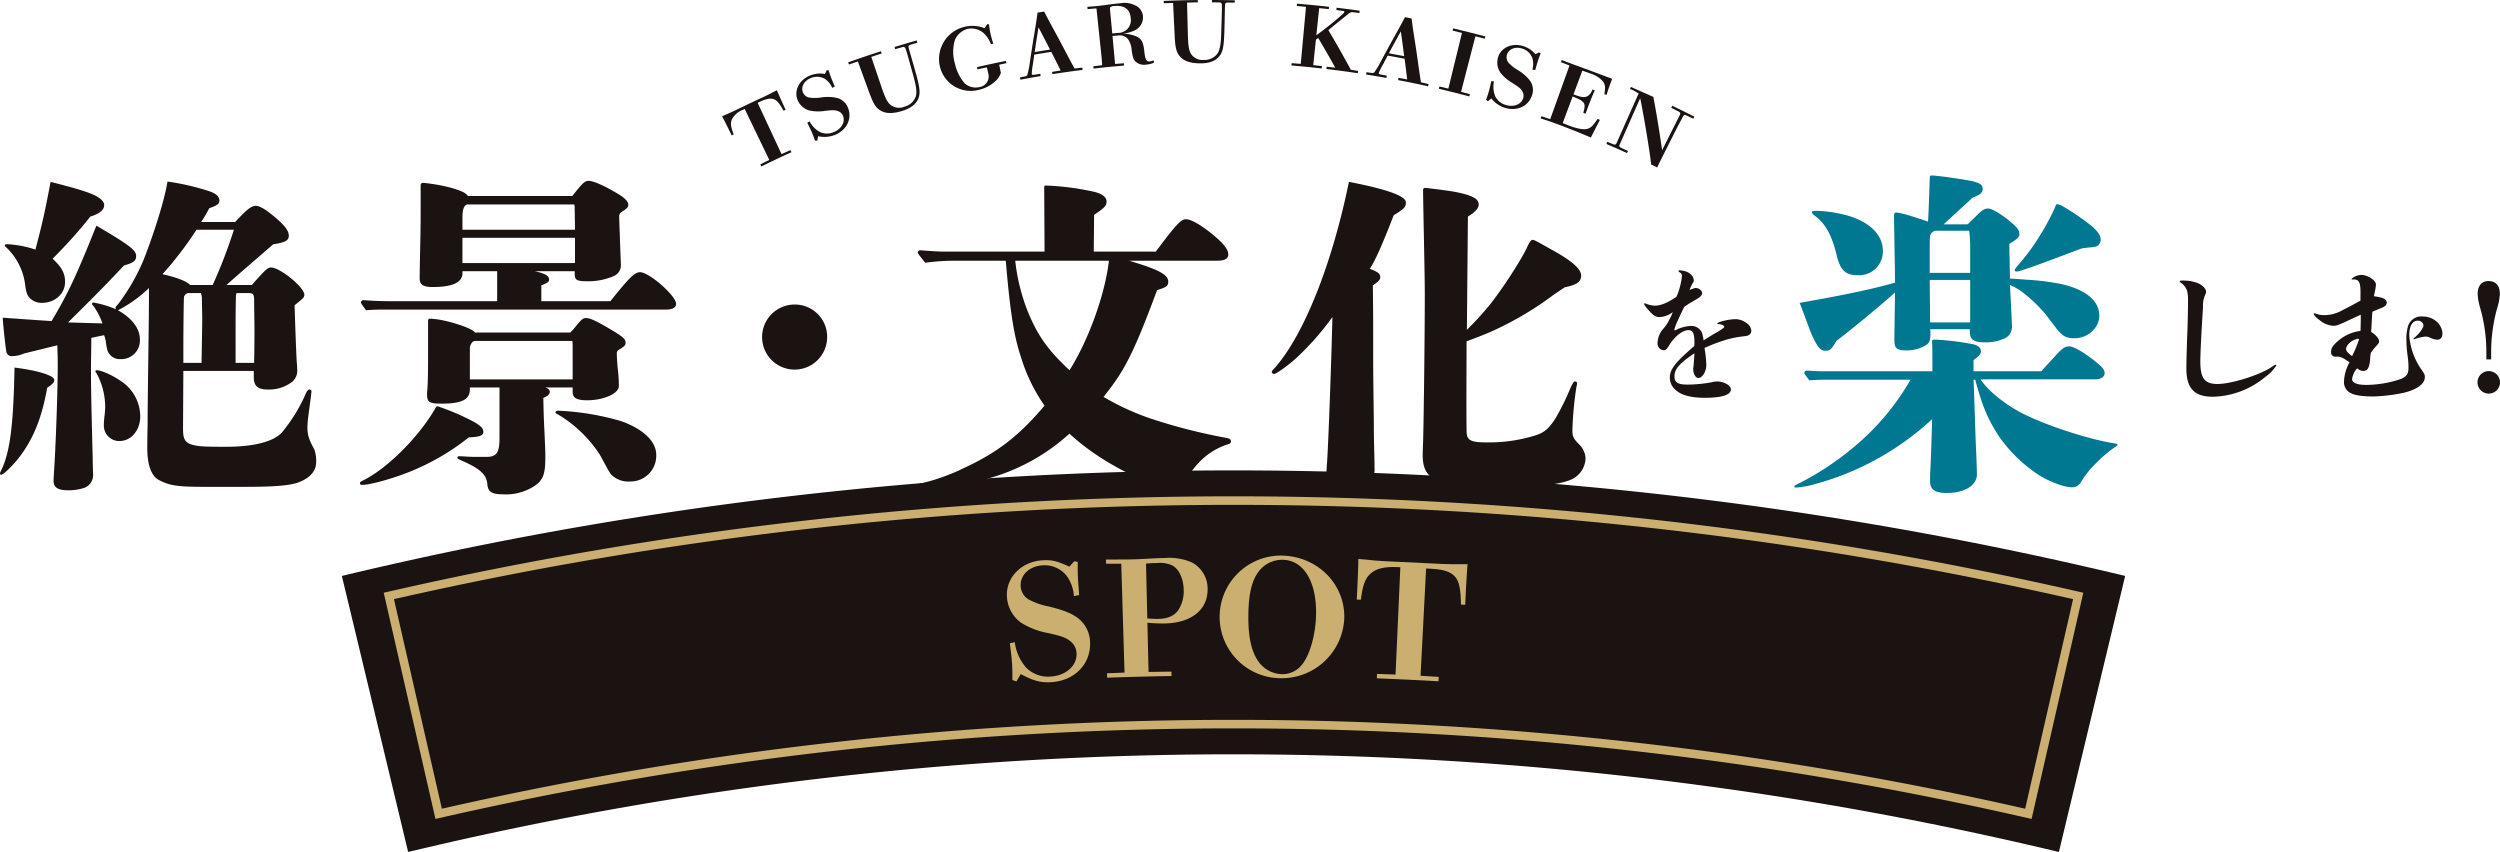
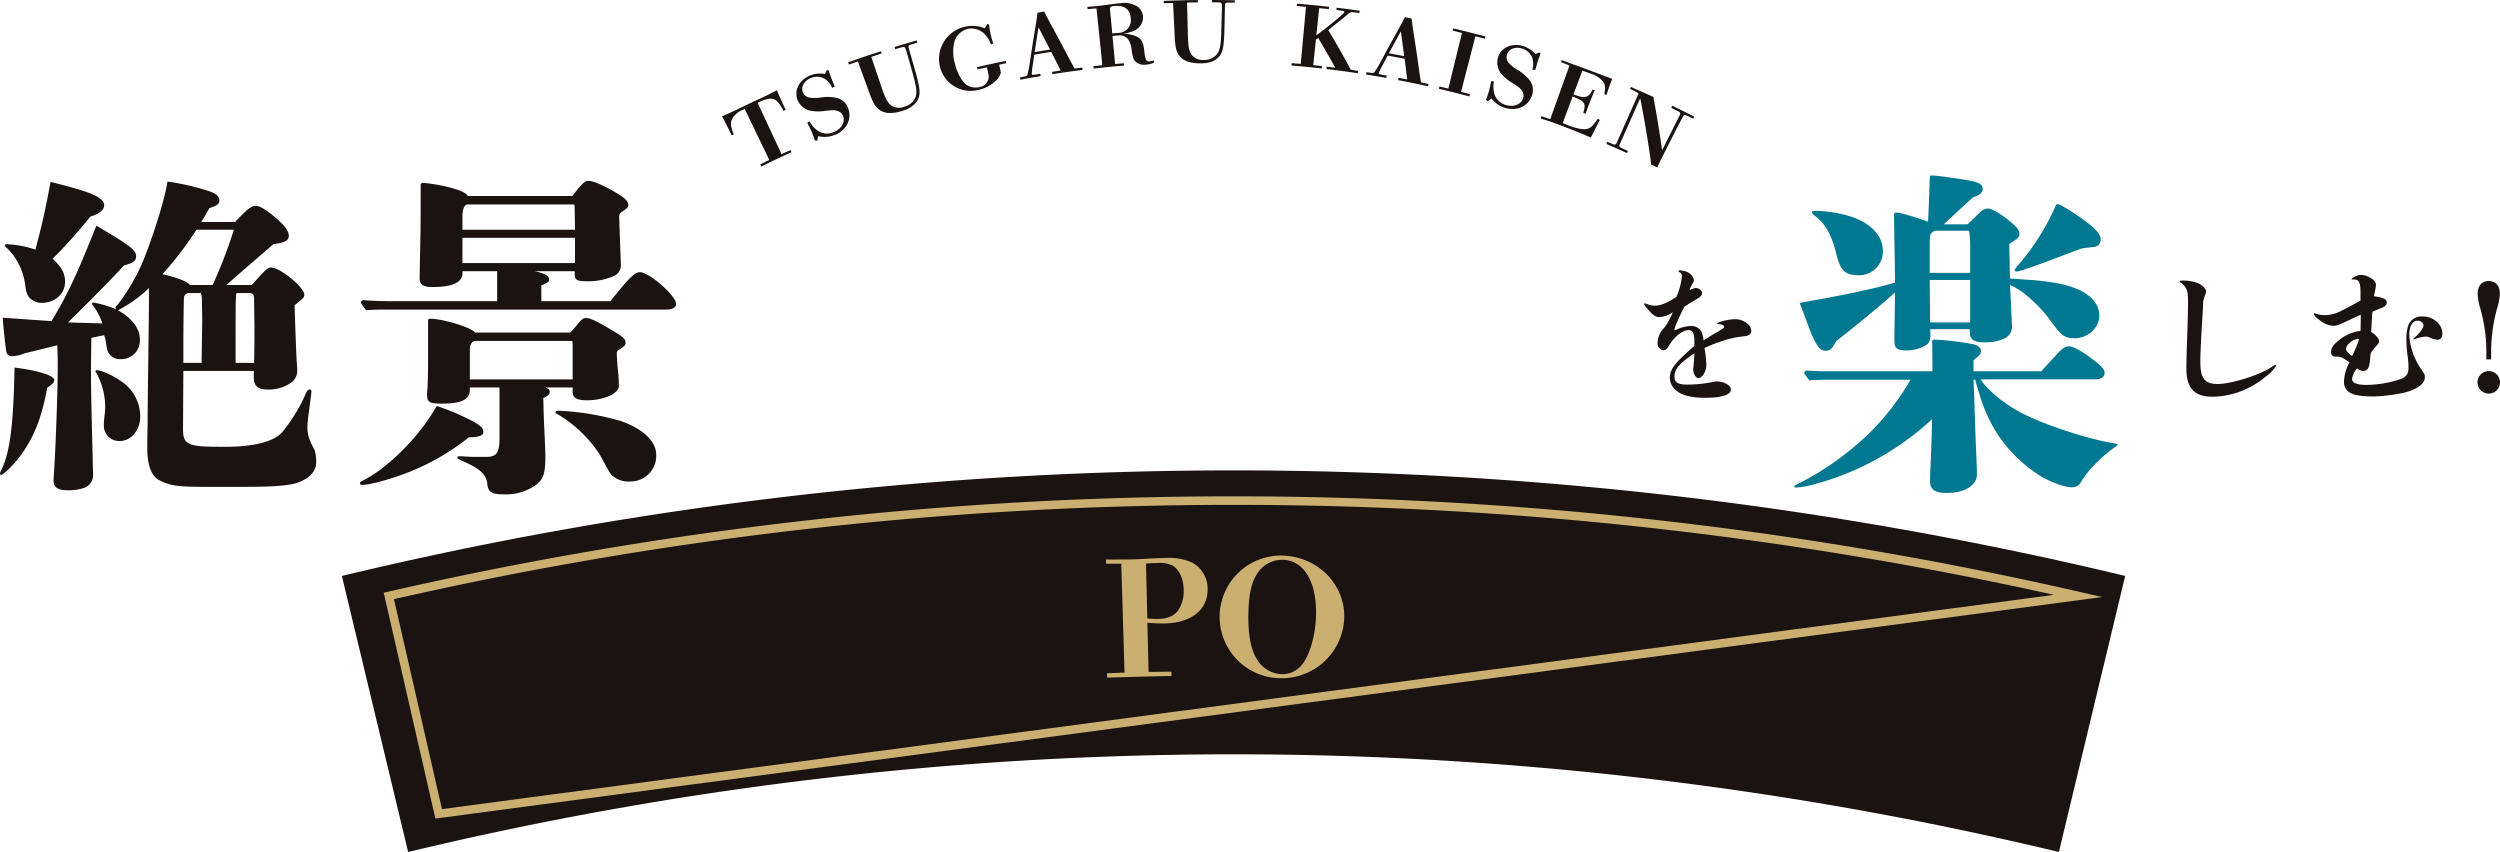
<svg xmlns="http://www.w3.org/2000/svg" id="グループ_4" data-name="グループ 4" width="585.813" height="199.644" viewBox="0 0 585.813 199.644">
  <defs>
    <clipPath id="clip-path">
      <rect id="長方形_2" data-name="長方形 2" width="585.813" height="199.644" fill="none" />
    </clipPath>
  </defs>
  <g id="グループ_3" data-name="グループ 3" clip-path="url(#clip-path)">
    <path id="パス_34" data-name="パス 34" d="M11.057,90.869C9.793,97.978,7.819,102.795,4.58,107.06c-1.421,1.9-3.791,4.186-4.264,4.186-.238,0-.316-.079-.316-.237s0-.236.237-.711C2.369,106.034,3.159,99.478,3.4,86.13c5.686.711,9.319,1.9,9.319,2.923,0,.632-.632,1.106-1.658,1.816m31.828,9.478c0,2.765.4,3.791,3.871,4.186,1.5.158,3.475.158,6.239.158,6.16,0,10.978-1.106,13.032-3.317a37.739,37.739,0,0,0,5.528-8.925q.474-1.185.948-1.184a.455.455,0,0,1,.474.474c0,.237-.079.552-.079.79-.474,3.869-.869,6-.869,7.66,0,2.133.632,3.238,1.659,5.213a8.472,8.472,0,0,1,.394,2.922c0,2.132-1.579,3.712-4.028,4.66-2.843,1.1-8.45,1.1-15.716,1.1H48.572c-6.871,0-8.688-.236-11.294-1.579-1.975-1.026-2.764-3.949-2.764-7.425,0-.71,0-3.08.078-5.607,0-2.369,0-3.475.159-15.559.078-6.239.157-10.267.157-16.427A30.206,30.206,0,0,1,27.642,72.7c3.239,1.817,5.134,4.265,5.134,6.792a4.355,4.355,0,0,1-4.5,4.661,3.058,3.058,0,0,1-3.08-1.975,14.72,14.72,0,0,1-.4-2.133,6.9,6.9,0,0,0-.4-1.5c-1.185.237-1.974.4-3,.633,0,2.605-.079,5.213-.079,7.818,0,1.9,0,5.134.4,20.219,0,1.5.079,3.159.079,3.713a3.194,3.194,0,0,1-2.054,3.395,11.771,11.771,0,0,1-4.027.553c-2.133,0-3.16-.711-3.16-2.132,0-.948.158-2.843.237-4.423.237-3.791.869-19.271.711-24.878l-.079-2.528-7.74,1.9a7.318,7.318,0,0,1-2.764.632A1.27,1.27,0,0,1,1.5,82.5c-.237-1.341-.711-5.765-.868-8.055,4.5.315,7.66.552,11.451.79,4.108-6.871,6-11.137,10.5-22.352,3.633,2.133,5.844,3.476,7.345,4.581,1.343.948,1.974,1.738,1.974,2.528,0,1.105-.552,1.579-2.843,2.211-3.4,3.633-5.845,6.161-13.111,13.348l8.056.236a15.361,15.361,0,0,0-2.132-4.107c-.158-.157-.316-.315-.316-.474a.34.34,0,0,1,.316-.315,23.12,23.12,0,0,1,5.292,1.579,1,1,0,0,1-.079-.474c0-.158.631-.71.868-1.1a47.33,47.33,0,0,0,5.608-9.794c1.658-4.106,4.817-13.189,5.686-18.56a58,58,0,0,1,9.873,2.291c1.737.631,2.29,1.342,2.29,2.131s-.473,1.186-2.369,1.818a34.63,34.63,0,0,1-1.9,3.237h7.976c.4-.473,1.185-1.264,1.817-1.894,1.342-1.343,2.211-1.9,3-1.9.948,0,2.527.948,4.976,3.081,1.974,1.737,2.764,2.843,2.764,3.948s-.869,1.58-3.633,1.975c-3.633,3.16-7.345,6.318-10.978,9.557H59c3.159-3.554,3.712-4.107,4.5-4.107,2.133,0,7.819,4.659,7.819,6.4a1.27,1.27,0,0,1-.4.868c-.632.553-1.185,1.026-1.895,1.58.158,4.9.237,7.265.474,12.794.078.948.157,1.974.157,2.764a3.409,3.409,0,0,1-1.737,2.765,8.893,8.893,0,0,1-5.213,1.422c-2.448,0-3.238-.948-3.238-2.923V86.921H42.965Zm-21.719-49.6a110.53,110.53,0,0,1-8.845,9.873c2.132,1.975,2.921,3.4,2.921,5.45,0,2.764-2.369,4.9-5.449,4.9a3.855,3.855,0,0,1-3-1.342c-.474-.552-.711-1.342-.948-3.238a14.516,14.516,0,0,0-4.5-8.529c-.158-.158-.237-.238-.237-.4s.316-.237.632-.237a24.763,24.763,0,0,1,6.555,1.264c1.659-6.319,2.212-8.767,3.554-15.875,4.581,1.185,8.214,2.132,10.347,3.16,1.421.711,2.211,1.5,2.211,2.29,0,1.184-1.185,2.054-3.238,2.684m6.792,52.6a3.607,3.607,0,0,1-3.633-3.555,17.932,17.932,0,0,1,.158-2.291,20.859,20.859,0,0,0,.158-2.132,16.725,16.725,0,0,0-1.974-7.819c-.237-.315-.316-.394-.316-.553s.158-.236.316-.236c1.106,0,3.712,1.185,5.529,2.448a9.966,9.966,0,0,1,4.659,8.372c0,3.08-1.974,5.766-4.9,5.766M46.045,53.828a82.015,82.015,0,0,1-7.977,10.425c3.475.79,5.686,1.658,6.476,2.528h5.292a116.769,116.769,0,0,0,4.975-12.953Zm1.263,16.507a4.033,4.033,0,0,0-.237-1.659h-3a1.32,1.32,0,0,0-.948.869c-.079.238-.157,7.977-.157,11.611v3.869h4.264c.079-4.659.158-8.924.158-10.583Zm12.242.553v-.711c0-1.185-.316-1.5-1.185-1.5H55.443a1.581,1.581,0,0,0-.158.711c-.079,1.975-.079,6.792-.079,10.583v5.055H59.55c.079-4.422.079-6.634.079-8.213Z" fill="#1a1311" />
    <path id="パス_35" data-name="パス 35" d="M109.864,102.48a55.2,55.2,0,0,1-14.849,8.451c-4.659,1.737-8.687,2.685-10.03,2.685-.474,0-.632-.079-.632-.394,0-.238.158-.4.869-.711,5.608-2.843,12.637-9.873,16.507-16.349.474-.869.553-.948.868-.948a56.639,56.639,0,0,1,6.24,2.527c3.317,1.58,4.423,2.37,4.423,3.476,0,.711-.553,1.184-3.4,1.263m33.171-31.908c4.423-5.528,5.686-6.792,6.95-6.792,2.133,0,8.451,5.528,8.451,7.424,0,.869-.869,1.343-2.448,1.343H90.435a45.921,45.921,0,0,0-4.66.158c-1.106-1.5-1.184-1.658-1.184-1.817a.562.562,0,0,1,.631-.552c1.9.158,4.423.236,5.608.236H116.5V63.543h-8.135v.474c0,2.132-2.29,3.239-6.95,3.239-2.29,0-3.08-.553-3.08-2.054,0-.632.079-5.134.158-8.767.079-3.16.079-6.713.079-9.635V43.561c0-.552.158-.711.631-.711a41.021,41.021,0,0,1,6.319,1.107c2.527.71,3.712,1.264,4.107,1.973h24.484c2.448-3.159,3-3.553,3.791-3.553,1.105,0,3.475,1.026,6.555,2.844,1.9,1.1,2.764,1.973,2.764,2.763,0,.553-.237.79-1.5,1.658-.631.4-.631.711-.631,1.343,0,.237.315,9.162.395,10.979a2.724,2.724,0,0,1-1.422,2.606,14.765,14.765,0,0,1-6.16,1.342c-2.765,0-3.239-.236-3.239-1.816v-.553h-9.4c2.527.553,3.4,1.105,3.4,1.974,0,.475-.316.79-1.817,1.343v3.712Zm-9.4,7.346A14.986,14.986,0,0,0,134.9,76.5c1.422-1.738,1.738-1.975,2.448-1.975,1.027,0,2.923.948,6.556,3.159,2.211,1.343,2.685,1.817,2.685,2.686,0,.553-.316.79-1.421,1.5a.972.972,0,0,0-.632,1.026c0,.553.079,2.054.237,3.633a31.384,31.384,0,0,1,.236,3.949c0,1.738-3.553,3.318-7.423,3.318-2.449,0-3.4-.553-3.4-1.975V90.791h-6.4c.79.316,1.027.553,1.027,1.027s-.316.947-1.5,1.422c.079,3.633.079,3.948.237,7.345.237,5.054.237,5.37.237,6.4,0,3.869-.395,5.291-2.29,6.713a12.178,12.178,0,0,1-7.661,2.133c-2.37,0-3.476-.475-3.633-2.291-.159-2.211-1.5-3.633-5.845-5.528-1.026-.474-1.185-.553-1.185-.79s.237-.316.553-.316c.237,0,.316,0,1.5.079,1.5.078,1.817.078,2.369.078h2.369c2.37,0,3.081-.947,3.081-4.343V90.791H110.1v.474c0,2.37-1.975,3.317-6.555,3.317-2.923,0-3.476-.316-3.476-2.211,0-.869.237-1.106.237-8.53v-8.53c0-.473.158-.631.4-.631,3.159,0,9.951,2.132,10.583,3.238Zm1.027-29.065a3.846,3.846,0,0,0-.079-.948H109.627c-.79,0-1.264,1.026-1.264,2.923v3h26.379Zm-26.3,12.795h26.379V55.724H108.363Zm25.826,19.508a6.07,6.07,0,0,0-.078-1.264H111.285c-.552,0-1.184.869-1.184,1.738v7.265h24.088Zm13.506,31.67a5.683,5.683,0,0,1-4.423-1.579c-.553-.632-.948-1.5-2.685-4.66a29.882,29.882,0,0,0-9.715-9.4c-.474-.237-.711-.394-.711-.552,0-.238.237-.4.632-.4a62.072,62.072,0,0,1,14.769,2.449c5.055,1.817,8.214,4.66,8.214,7.9a6.023,6.023,0,0,1-6.081,6.239" fill="#1a1311" />
-     <path id="パス_36" data-name="パス 36" d="M193.821,78.944a7.622,7.622,0,1,1-7.661-7.582,7.551,7.551,0,0,1,7.661,7.582" fill="#1a1311" />
-     <path id="パス_37" data-name="パス 37" d="M264.589,61.094c6.871,2.054,9.162,3.238,9.162,4.9,0,1.027-.474,1.342-2.607,1.975C265.616,82.814,263.483,86.921,258.587,93a58.2,58.2,0,0,0,11.452,5.212,131.446,131.446,0,0,0,17.454,4.424c.711.157.948.394.948.789,0,.316-.158.553-.79.711a15.9,15.9,0,0,0-6.871,4.423,16.845,16.845,0,0,0-3.4,5.292,1.4,1.4,0,0,1-1.58,1.105,25.562,25.562,0,0,1-6.871-1.974c-3.87-1.58-12.005-5.45-18.323-11.373a46.918,46.918,0,0,1-20.851,10.978,80.2,80.2,0,0,1-15.243,2.053c-.474,0-.711-.157-.711-.474,0-.394.317-.553,1.185-.71a47.136,47.136,0,0,0,10.741-3.713c7.5-3.474,12.716-7.187,19.034-14.689a40.216,40.216,0,0,1-5.449-11.137c-1.343-4.027-2.448-8.608-3.633-22.825H223.836a52.52,52.52,0,0,0-7.029.474c-1.659-2.053-1.738-2.211-1.738-2.37a.563.563,0,0,1,.632-.552c1.895.158,4.265.316,5.449.316h23.615l-.079-15.006c0-.4.079-.474.553-.474a62.422,62.422,0,0,1,11.294,1.5c1.817.473,2.764,1.263,2.764,2.211,0,1.026-.473,1.5-2.922,3.159l-.079,8.609h14.533c4.975-6.635,5.923-7.582,7.108-7.582s3.633,1.422,6.4,3.712c2.527,2.132,3.475,3.4,3.475,4.5,0,1.027-.79,1.5-2.606,1.5Zm-26.695,0a45.68,45.68,0,0,0,3.08,12.242c2.527,6,4.976,9,9.636,13.427,4.344-6.871,8.293-17.533,9.241-25.669Z" fill="#1a1311" />
-     <path id="パス_38" data-name="パス 38" d="M326.591,50.432c-3,7.662-4.343,10.583-5.607,12.558,2.054.79,2.448,1.186,2.448,1.975,0,.711-.79,1.263-1.737,1.9.079,6.319.079,7.661.079,17.454,0,5.766.157,12.242.157,16.665,0,2.449.158,6.24.158,8.846a3.074,3.074,0,0,1-1.026,2.606,9.645,9.645,0,0,1-5.766,1.817c-3.475,0-4.5-.632-4.5-3.08,0-.158,0-.632.159-2.686.394-6.081,1.026-24.562,1.263-34.2a63.361,63.361,0,0,1-7.819,9c-1.816,1.816-5.292,4.344-5.844,4.344-.237,0-.553-.238-.553-.474,0-.158.079-.316.71-.947,6.872-7.82,13.427-24.326,17.376-43.6,8.925,1.738,13.347,3.318,13.347,4.818,0,1.106-.394,1.5-2.843,3M343.73,77.285a74.118,74.118,0,0,0,5.213-5.686c2.843-3.475,7.739-10.978,9-13.9.395-.869.869-1.5,1.106-1.5.474,0,.71.158,4.659,2.369,4.74,2.607,6.793,4.5,6.793,6,0,1.422-.869,2.133-3.87,2.764-1.5,1.027-2.606,1.738-3.317,2.291A76.9,76.9,0,0,1,349.653,77.6c-1.579.711-4.659,1.9-6,2.37,0,6.951-.079,13.9,0,20.851,0,2.369.79,2.843,4.817,2.843a36.314,36.314,0,0,0,11.611-1.737c1.816-.633,2.843-1.5,4.343-3.791a55.465,55.465,0,0,0,3.555-7.188c.553-1.185.789-1.58,1.106-1.58a.51.51,0,0,1,.473.475,4.541,4.541,0,0,1-.158.789,82.627,82.627,0,0,0-.947,10.189c0,1.5.236,1.974,1.737,3.475a4.909,4.909,0,0,1,1.343,3,5.62,5.62,0,0,1-3.712,5.213c-2.527,1.026-7.582,1.579-14.453,1.579-17.06,0-20.219-1.185-19.983-8.213l.079-2.212c.159-5.292.4-24.8.4-34.909,0-4.818-.4-21.325-.4-24.168,0-.4.159-.553.474-.553.553,0,5.924.711,7.108.948,3.95.79,5.451,1.579,5.451,2.922,0,1.026-1.107,1.975-2.528,2.843Z" fill="#1a1311" />
    <path id="パス_39" data-name="パス 39" d="M401.165,78.518c.281-.176.668-.387,1.055-.6,1.652-1.019,1.793-1.125,1.793-1.371s-.528-.562-1.266-.6c-.316,0-.352-.036-.352-.106,0-.211.774-.492,1.688-.7a11.832,11.832,0,0,1,2.637-.352,4.3,4.3,0,0,1,2.531.914,2.381,2.381,0,0,1,1.125,1.758,1.141,1.141,0,0,1-.738,1.125c-.246.141-.457.141-1.864.317a23.231,23.231,0,0,0-4.043.949,38.137,38.137,0,0,0-4.324,1.687,27.308,27.308,0,0,1,.422,3.973c0,1.547-.914,3.059-1.863,3.059-.633,0-1.2-.985-1.2-2.039a2.46,2.46,0,0,1,.036-.457c.035-.247.14-1.336.246-3.305-3.551,2.426-4.676,3.691-4.676,5.449,0,1.406.809,1.9,3.023,1.9a32.012,32.012,0,0,0,5.59-.528,5.9,5.9,0,0,1,1.266-.211c1.687,0,3.34.914,3.34,1.864,0,1.265-2.075,1.968-6.047,1.968-3.235,0-5.485-.562-6.856-1.793a3.817,3.817,0,0,1-1.406-2.918c0-1.933,1.231-3.55,5.731-7.418a4.97,4.97,0,0,0,.035-.7c0-2.285-.352-3.023-1.407-3.023-1.371,0-3.269,1.512-4.464,3.48-.6,1.02-.879,1.231-1.407,1.231a1.573,1.573,0,0,1-1.371-1.582,5.35,5.35,0,0,1,1.371-3.481,8.024,8.024,0,0,0,1.3-1.933,16.508,16.508,0,0,0,.914-1.934,5.652,5.652,0,0,1-3.094,1.16c-.878,0-1.441-.351-2.46-1.476-.844-.95-1.161-1.371-1.161-1.617a.152.152,0,0,1,.141-.141.9.9,0,0,1,.246.07,6.122,6.122,0,0,0,2.039.492c1.406,0,2.953-.6,5.133-2.074a16.076,16.076,0,0,0,1.3-4.957.919.919,0,0,0-.528-.773c-.175-.106-.281-.211-.281-.317s.141-.176.281-.176.7.106,1.231.211a2.969,2.969,0,0,1,1.336.739,1.941,1.941,0,0,1,.738,1.441c0,.176-.07.352-.387.844a14.018,14.018,0,0,0-.632,1.371c.246-.106.632-.211.914-.316a2.159,2.159,0,0,1,.492-.141c.773,0,1.547.562,1.547,1.2,0,.387-.246.774-1.02,1.266-.6.351-1.652.984-2.144,1.266-.282.21-.668.457-.985.667-.527.985-1.16,2.356-1.652,3.481a9.667,9.667,0,0,0-.7,1.9c0,.071.035.141.105.141a.7.7,0,0,0,.281-.1,9.018,9.018,0,0,1,3.34-.915,2.733,2.733,0,0,1,2.743,1.547,10.272,10.272,0,0,1,.386,1.828Z" fill="#1a1311" />
    <path id="パス_40" data-name="パス 40" d="M464.112,88.895c1.343,2.133,4.423,4.817,7.819,6.872,5.212,3.237,17.139,7.108,23.141,8.055.79.158,1.105.158,1.105.4,0,.159-.315.4-.71.632a31.735,31.735,0,0,0-4.581,3.949,22.83,22.83,0,0,0-3.238,4.107,2.32,2.32,0,0,1-2.212,1.264c-1.737,0-4.738-1.185-7.029-2.449a34.3,34.3,0,0,1-9.951-9.4c-2.607-4.027-3.871-6.871-5.608-13.348h-.394c.158,3.633.394,11.69.552,15.639.159,3.237.237,6,.237,6.555,0,2.448-2.685,4.343-7.029,4.343-2.843,0-3.949-.789-3.949-2.763,0-.633,0-1.817.079-2.923.079-1.579.237-5.292.4-11.611a65.793,65.793,0,0,1-18.324,12.006,62.106,62.106,0,0,1-8.687,3.08,21.867,21.867,0,0,1-4.817.948c-.238,0-.475-.079-.475-.237s.158-.316,1.343-.869a66.715,66.715,0,0,0,11.926-7.819,58.208,58.208,0,0,0,13.979-16.349h-18.8c-1.58,0-3.317,0-4.9.158-1.107-1.421-1.186-1.58-1.186-1.738a.564.564,0,0,1,.633-.553c1.342.08,3.08.159,3.948.159h25.432c0-.789,0-5.924-.079-6.792v-.159c0-.394.158-.473.711-.473a63.686,63.686,0,0,1,9,1.105c1.263.317,1.737.948,1.737,1.658,0,.791-1.026,1.5-1.737,2.055V87h15.875c.631-.711,1.42-1.58,3.474-3.791,1.5-1.659,2.133-2.053,3.08-2.053,1.028,0,3.633,1.5,6.319,3.711,1.5,1.185,1.974,1.817,1.974,2.607s-.947,1.421-2.053,1.421Zm6.871-23.614c.474,0,2.765.158,3.555.236a60.219,60.219,0,0,1,7.582.869c6.239,1.185,9.793,3.87,9.793,7.582,0,3-2.843,5.291-5.766,5.291-2.053,0-2.922-.473-4.58-2.684-.711-.948-1.58-2.054-1.9-2.528a34.485,34.485,0,0,0-5.685-5.528,14.046,14.046,0,0,0-3-1.738l.237,4.423.237,5.054V76.5a3.01,3.01,0,0,1-1.5,2.685,10.317,10.317,0,0,1-5.055,1.027c-2.29,0-3.318-.632-3.318-2.37v-.71h-9.319a2.685,2.685,0,0,1,.079.79c0,.947.079,2.21-.869,2.842a8.536,8.536,0,0,1-4.66,1.343c-2.448,0-2.922-.474-2.922-2.606l.158-10.978c-4.107,3.711-10.346,8.766-13.742,11.373-1.106,1.9-1.422,2.29-2.606,2.29-1.107,0-1.738-.711-3.08-3.554-.711-1.659-1.581-4.265-2.923-7.662,7.582-1.341,15.716-2.842,22.351-4.738,0-2.211-.079-5.291-.237-15.717,0-.473.158-.711.474-.711,1.106,0,4.818,1.185,7.5,2.133.158-2.449.4-10.031.4-10.188,0-.474.079-.632.474-.632,1.184,0,7.819.947,9.556,1.343,1.817.473,2.369.868,2.369,1.816s-.631,1.343-2.369,2.054l-6.792,6.239h5.608c.552-.474,1.5-1.422,2.369-2.29,1.027-1.027,1.659-1.422,2.448-1.422.948,0,3.555,1.579,5.766,3.554,1.184,1.026,1.58,1.659,1.58,2.448s-.79,1.343-2.37,2.291Zm-35.619-.79c-2.923,0-4.108-1.107-4.977-4.66-1.184-4.818-2.6-7.424-5.291-9.4a1.326,1.326,0,0,1-.553-.711c0-.237.395-.315,1.106-.315a30.457,30.457,0,0,1,7.819,1.264c4.9,1.579,7.739,4.5,7.739,8.134a5.56,5.56,0,0,1-5.843,5.687m26.3-.553V58.014a28.4,28.4,0,0,0-.238-3.948H453.45a1.855,1.855,0,0,0-1.027.789c-.158.316-.237.4-.237,3.238v5.845ZM452.186,65.6l.079,9.952h9.4V65.6Zm38.542-7.739c-.553.078-1.579.157-2.765.315-2.29.79-4.027,1.5-5.132,1.9-4.345,1.658-7.662,2.844-9.242,3.316a4.172,4.172,0,0,1-1.026.238c-.316,0-.475-.158-.475-.316s.079-.237.238-.474a6.878,6.878,0,0,1,.711-.869,50.69,50.69,0,0,0,4.975-6.792,53.208,53.208,0,0,0,3.476-6.476c.236-.632.315-.869.632-.869a4.68,4.68,0,0,1,1.341.552,56.354,56.354,0,0,1,6.872,4.74c1.421,1.343,1.9,2.132,1.9,3a1.657,1.657,0,0,1-1.5,1.738" fill="#007891" />
    <path id="パス_41" data-name="パス 41" d="M532.285,86.007c.668-.458.809-.528.949-.528a.16.16,0,0,1,.176.14,9.735,9.735,0,0,1-2.6,2.707,19.844,19.844,0,0,1-12.3,4.641c-4.36,0-6.188-2-6.188-6.644,0-1.969.141-6.4.246-8.929.071-2.11.141-5.1.141-6.856,0-1.968-.176-2.636-.809-3.481a4.042,4.042,0,0,0-.914-.843c-.175-.1-.211-.176-.211-.247,0-.141.106-.21.352-.21a9.866,9.866,0,0,1,3.832.563c1.2.526,1.969,1.334,1.969,2.039,0,.28-.035.351-.317,1.019a6.005,6.005,0,0,0-.386,2.531c-.457,7.067-.633,11.32-.633,12.762,0,3.937.984,5.308,4.008,5.308,3.234,0,9.878-2.074,12.691-3.972" fill="#1a1311" />
    <path id="パス_42" data-name="パス 42" d="M555.621,77.78c1.16.738,1.863,1.617,1.863,2.18,0,.281-.106.492-.457.879a21.026,21.026,0,0,0-1.477,1.828,10.585,10.585,0,0,0-.175,1.547c-.176,2-.6,2.707-1.618,2.707a2.114,2.114,0,0,1-1.406-.633,4.8,4.8,0,0,0-1.2,2.5c0,.949,1.2,1.406,3.375,1.406a26,26,0,0,0,7.594-1.23c1.723-.563,2.25-1.231,2.25-2.813a18.263,18.263,0,0,0-.176-2.531,29.957,29.957,0,0,1-.316-3.973,10.211,10.211,0,0,1,.422-3.34,3.27,3.27,0,0,1,3.41-2.144,4.845,4.845,0,0,1,2.988.984,4.034,4.034,0,0,1,1.547,2.321,3.416,3.416,0,0,1,.07.7c0,.949-.422,1.441-1.265,1.441a5.231,5.231,0,0,1-1.934-.633,2.744,2.744,0,0,0-.844-.1,9.818,9.818,0,0,0-2.39.562.878.878,0,0,1-.246.071c-.035,0-.106,0-.106-.071s.176-.246.246-.316c1.266-1.09,2.11-2.32,2.11-2.883a1.286,1.286,0,0,0-1.336-1.09c-1.266,0-2,1.266-2,3.41a15.8,15.8,0,0,0,2.918,8.122c.633.949.738,1.089.738,1.687,0,1.582-1.828,2.918-5.027,3.691a40.51,40.51,0,0,1-7,.844c-2.566,0-4.43-.281-5.308-.773a2.834,2.834,0,0,1-1.618-2.707,10.237,10.237,0,0,1,1.3-4.535c-.316-.211-1.055-.7-1.371-.879a3.21,3.21,0,0,0-2.039-.422,1.014,1.014,0,0,1-.914-1.125c0-.738.281-1.406,1.512-2.461a9.909,9.909,0,0,1,5.379-2.461c.035-.6.07-2.074.07-3.8l-.527.246c-.6.281-.95.422-1.688.774-2.812,1.336-3.41,1.582-4.254,1.582a5.508,5.508,0,0,1-3.269-1.407,4.063,4.063,0,0,1-1.3-1.336.166.166,0,0,1,.176-.175.45.45,0,0,1,.211.035,5.822,5.822,0,0,0,2.179.387,8.692,8.692,0,0,0,4.184-1.161c1.406-.7,3.164-1.652,4.219-2.25V68.393c0-2.25-.387-2.918-1.618-2.918-.07,0-.281.035-.351.035s-.106,0-.106-.07c0-.14.176-.281.457-.457a3.7,3.7,0,0,1,1.758-.562c1.547,0,3.481,1.265,3.481,2.25a7.627,7.627,0,0,1-.211,1.441c-.141.738-.211,1.02-.282,1.3,2.286.316,3.024.7,3.024,1.476,0,.6-.387.985-1.582,1.407-.352.14-.914.386-1.758.738a7.945,7.945,0,0,0-.105,1.23Zm-2.848,1.793c0-.141-.07-.176-.387-.176a5.889,5.889,0,0,0-1.16.457c-.914.6-1.476,1.3-1.476,1.9,0,.457.281.773,1.019,1.406.141.105.211.141.387.281a30.022,30.022,0,0,0,1.617-3.867" fill="#1a1311" />
    <path id="パス_43" data-name="パス 43" d="M583.176,92.229a2.636,2.636,0,1,1,2.637-2.636,2.633,2.633,0,0,1-2.637,2.636m-.562-9.984a37.279,37.279,0,0,0-1.477-10.195,13.588,13.588,0,0,1-.562-3.164c0-1.9.949-3.024,2.531-3.024,1.723,0,2.672,1.055,2.672,3.024a12.068,12.068,0,0,1-.527,2.953,38.405,38.405,0,0,0-1.512,10.406v1.969h-1.125Z" fill="#1a1311" />
    <path id="パス_44" data-name="パス 44" d="M178.368,22.977c1.3-.6,2.295-1.112,3.687-1.833.148.393.253.631.447,1.071.548,1.246,1.244,2.773,1.594,3.516l-.5.221c-.849-1.591-1.534-2.427-2.2-2.675-.821-.313-1.735-.168-3.276.543l-.587.273,5.6,12.024q1.05-.477,2.1-.944c.075.163.149.327.224.492q-3.55,1.609-7.059,3.345l-.239-.484q1.05-.531,2.1-1.05L174.5,25.528l-.322.156a4.833,4.833,0,0,0-2.712,2.383c-.329.838-.207,1.716.458,3.421l-.472.239c-.416-.864-1.041-2.139-1.649-3.335-.227-.447-.372-.729-.61-1.148,1.549-.675,2.46-1.062,3.649-1.644q2.751-1.347,5.526-2.623" fill="#1a1311" />
    <path id="パス_45" data-name="パス 45" d="M190.966,32.941c-.2-.569-.436-1.248-.677-1.819-.265-.629-.662-1.457-1.131-2.347l.555-.342a5.834,5.834,0,0,0,2.371,2.48,3.918,3.918,0,0,0,3.274.05c1.791-.716,2.743-2.338,2.2-3.761a1.942,1.942,0,0,0-1.255-1.188c-.637-.225-1.148-.246-2.982-.033a10.058,10.058,0,0,1-3.722-.1,4.228,4.228,0,0,1-2.68-2.39c-.943-2.2.325-4.772,2.9-5.8a6.3,6.3,0,0,1,3.488-.359l.393-.835c.151-.023.3-.044.451-.065.193.632.364,1.146.577,1.707.256.672.552,1.329.878,2.127-.2.111-.4.222-.6.335a4.59,4.59,0,0,0-1.733-2.12,3.673,3.673,0,0,0-3.248-.206c-1.613.644-2.406,2.1-1.875,3.378a2.013,2.013,0,0,0,1.549,1.222,9.58,9.58,0,0,0,2.714-.039,9.827,9.827,0,0,1,3.854.152,3.768,3.768,0,0,1,2.487,2.4c.938,2.535-.407,5.144-3.141,6.234a6.635,6.635,0,0,1-3.9.294q-.1.521-.2,1.04l-.551-.007" fill="#1a1311" />
    <path id="パス_46" data-name="パス 46" d="M213.354,10.473c-.339.1-.5.269-.464.531.012.122.171.741.452,1.7q.476,1.665.952,3.328c1.037,3.615,1.31,5.077,1.128,6.237-.283,1.713-1.6,2.957-3.877,3.681-2.161.689-3.954.766-5.29-.088-1.165-.743-1.68-1.7-2.749-4.66q-1.237-3.4-2.476-6.8-1.049.353-2.1.716c-.06-.17-.121-.339-.181-.509q3.823-1.365,7.679-2.6.083.257.166.514-1.217.4-2.43.815,1.2,3.543,2.4,7.086c.834,2.443,1.239,3.254,1.927,4a3.246,3.246,0,0,0,3.424.578,3.812,3.812,0,0,0,2.712-2.509c.27-1.292-.018-2.645-.881-5.707l-1.08-3.874-.147-.5a10.728,10.728,0,0,0-.394-1.176.548.548,0,0,0-.679-.195q-.837.24-1.673.485-.079-.258-.158-.516,2.589-.794,5.19-1.529l.147.519q-.8.239-1.6.481" fill="#1a1311" />
    <path id="パス_47" data-name="パス 47" d="M231.341,5.642l.423.094a17.506,17.506,0,0,0,.325,2.079c.152.723.38,1.5.657,2.4l-.536.174a6.586,6.586,0,0,0-1.687-2.6,4.336,4.336,0,0,0-3.751-1.027,4.53,4.53,0,0,0-3.009,2.588,9.693,9.693,0,0,0,0,5.546,10.34,10.34,0,0,0,2.315,4.659,3.811,3.811,0,0,0,3.376.857,2.536,2.536,0,0,0,2.2-2.857q-.2-.888-.392-1.778-1.105.234-2.209.478c-.04-.175-.081-.35-.121-.526q3.383-.779,6.782-1.46.054.266.106.529-.846.18-1.69.365l.4,1.92a4.421,4.421,0,0,1-1.136,1.793,8.246,8.246,0,0,1-3.94,2.153,7.427,7.427,0,0,1-9.174-5.271,7.763,7.763,0,0,1,5.773-9.485,7.617,7.617,0,0,1,4.67.348q.311-.486.623-.971" fill="#1a1311" />
    <path id="パス_48" data-name="パス 48" d="M239,18.143q.559-.115,1.118-.229c.347-.064.536-.179.623-.4a20.079,20.079,0,0,0,.588-2.991q.507-3.411,1.072-6.822c.3-1.855.523-3.208.72-4.741q.782-.124,1.562-.246c.611,1.221,1.168,2.27,1.71,3.261q1.491,2.72,2.934,5.455c.876,1.676,1.678,3.219,2.472,4.629q.9-.111,1.809-.215.033.268.067.536-3.544.444-7.077,1-.04-.267-.083-.534,1.011-.168,2.024-.327-1.086-2.185-2.2-4.362-1.994.307-3.983.647-.156,1.092-.306,2.185a15.11,15.11,0,0,0-.286,2.345c.034.2.211.248.6.179.463-.074.928-.147,1.392-.218l.09.532q-2.376.4-4.744.849c-.034-.177-.067-.354-.1-.531m7.04-6.529Q244.715,9,243.35,6.41q-.473,2.893-.9,5.788,1.8-.3,3.6-.584" fill="#1a1311" />
    <path id="パス_49" data-name="パス 49" d="M270.4,14.7a6.166,6.166,0,0,1-1.916.452,2.983,2.983,0,0,1-2.45-.758c-.472-.506-.618-1.059-.865-2.685a5.074,5.074,0,0,0-.728-2.352A2.4,2.4,0,0,0,262.167,8.3q-.741.065-1.481.132l.606,6.555q1.031-.086,2.061-.162l.045.538q-3.576.3-7.144.707c-.02-.179-.041-.358-.061-.537q1.037-.128,2.074-.247-.068-1.23-.2-2.454L256.929,1.972q-1.036.078-2.071.165c-.02-.179-.04-.357-.061-.536.568-.045,1.465-.1,2.249-.185,2.178-.226,3.474-.484,5.5-.654a5.578,5.578,0,0,1,4.072.842,3.112,3.112,0,0,1,1.212,2.307,3.356,3.356,0,0,1-2.186,3.314,8.024,8.024,0,0,1-2.491.653,9.185,9.185,0,0,1,3.159.664c1.209.6,1.568,1.28,1.829,3.428a7.653,7.653,0,0,0,.346,1.882.8.8,0,0,0,.841.551,2.838,2.838,0,0,0,.979-.276l.093.576M262.052,7.71a2.969,2.969,0,0,0,2.9-3.484c-.147-2.053-1.447-3.028-3.845-2.819a1.633,1.633,0,0,0-.939.284c-.078.109-.087.25-.047.688q.254,2.73.505,5.458.711-.066,1.422-.127" fill="#1a1311" />
    <path id="パス_50" data-name="パス 50" d="M287.68.6c-.349-.006-.547.112-.6.37-.024.119-.056.76-.071,1.759q-.039,1.729-.076,3.46c-.08,3.761-.251,5.238-.764,6.292-.77,1.551-2.379,2.349-4.743,2.366-2.243.015-3.957-.441-4.967-1.653-.88-1.056-1.085-2.129-1.229-5.266q-.171-3.618-.344-7.234-1.09.026-2.182.061c-.008-.18-.015-.361-.023-.54q4-.167,8-.205l.006.54q-1.266.022-2.532.058.1,3.738.19,7.479c.072,2.58.216,3.477.648,4.389a3.2,3.2,0,0,0,3.063,1.567,3.759,3.759,0,0,0,3.3-1.592c.635-1.153.759-2.533.841-5.712q.059-2.01.116-4.02c0-.173,0-.347.007-.52A10.475,10.475,0,0,0,286.3.959a.54.54,0,0,0-.584-.387q-.863-.02-1.725-.032c0-.18,0-.36,0-.54q2.68.009,5.359.076c0,.18-.009.359-.013.539Q288.51.606,287.68.6" fill="#1a1311" />
    <path id="パス_51" data-name="パス 51" d="M307.719,15.261q1.027.117,2.054.243c-.02.179-.04.358-.061.537q-3.548-.4-7.1-.7c.015-.179.029-.358.044-.538q1.072.079,2.144.168.613-6.684,1.228-13.367-1.075-.11-2.152-.209c.014-.18.029-.359.044-.538q3.764.312,7.519.739c-.02.179-.041.357-.061.536q-1.131-.117-2.262-.225l-.663,6.346A74.138,74.138,0,0,0,314.6,3.33a1.365,1.365,0,0,0,.42-.53c.018-.14-.1-.216-.322-.244-.519-.072-1.039-.144-1.559-.213.022-.179.043-.358.065-.537q2.707.327,5.41.713c-.025.178-.05.357-.076.535l-1.5-.189c-.477-.064-.645.013-1.6.8-1.914,1.567-2.7,2.158-4.163,3.4q2.746,4.617,5.26,9.29.849.13,1.7.267c-.027.178-.054.356-.08.534q-3.668-.549-7.348-.983l.063-.536q1.008.109,2.015.226-1.934-3.5-4-6.971l-.534.407q-.311,2.984-.623,5.969" fill="#1a1311" />
    <path id="パス_52" data-name="パス 52" d="M320.207,16.921l1.129.161a.711.711,0,0,0,.72-.165,20.332,20.332,0,0,0,1.563-2.617q1.629-3.041,3.314-6.059c.912-1.646,1.577-2.844,2.281-4.219q.779.146,1.554.3c.165,1.356.334,2.532.511,3.647q.488,3.063.923,6.126c.261,1.874.495,3.6.768,5.192q.891.2,1.781.411l-.117.527q-3.5-.781-7.016-1.455l.1-.531q1.01.184,2.019.377-.285-2.425-.6-4.85-1.983-.385-3.971-.736-.516.975-1.026,1.953a15.249,15.249,0,0,0-1.062,2.111c-.034.2.116.3.5.371.462.087.924.174,1.385.264q-.048.266-.1.531-2.373-.425-4.75-.8l.084-.533m8.833-3.769q-.367-2.9-.778-5.807-1.424,2.564-2.806,5.143,1.794.318,3.584.664" fill="#1a1311" />
    <path id="パス_53" data-name="パス 53" d="M337.3,20.278q1.044.235,2.087.48,1.595-6.519,3.188-13.039-1.1-.277-2.2-.547c.042-.175.083-.351.124-.526q3.792.891,7.563,1.9c-.047.174-.093.348-.14.522q-1.1-.284-2.2-.557-1.68,6.5-3.358,13,1.035.277,2.068.564c-.047.174-.093.348-.14.522q-3.552-.953-7.125-1.791c.042-.175.083-.351.124-.526" fill="#1a1311" />
    <path id="パス_54" data-name="パス 54" d="M348.222,23.391c.205-.567.444-1.246.614-1.842.188-.653.4-1.55.6-2.536l.64.081a5.877,5.877,0,0,0,.278,3.415,3.872,3.872,0,0,0,2.494,2.088c1.831.564,3.585-.1,4.057-1.55a1.948,1.948,0,0,0-.228-1.712c-.353-.575-.736-.911-2.285-1.893a9.891,9.891,0,0,1-2.806-2.409,4.242,4.242,0,0,1-.572-3.539c.652-2.311,3.226-3.515,5.858-2.708a6.251,6.251,0,0,1,2.922,1.906q.412-.2.827-.405l.391.232c-.248.612-.435,1.121-.622,1.691-.223.684-.4,1.381-.652,2.206l-.672-.112a4.61,4.61,0,0,0-.015-2.737,3.653,3.653,0,0,0-2.382-2.194c-1.649-.508-3.171.133-3.557,1.458a2.02,2.02,0,0,0,.429,1.922,9.432,9.432,0,0,0,2.12,1.668,9.753,9.753,0,0,1,2.886,2.533,3.767,3.767,0,0,1,.428,3.425c-.861,2.564-3.54,3.748-6.334,2.888a6.537,6.537,0,0,1-3.189-2.21q-.4.342-.8.684l-.42-.35" fill="#1a1311" />
    <path id="パス_55" data-name="パス 55" d="M361.19,27.234q1.033.339,2.066.689,2.26-6.286,4.52-12.574-1-.391-2-.775l.178-.51c.887.354,1.9.734,3.615,1.359,2.208.811,4.984,1.824,8.213,3.053-.55,1.352-.982,2.645-1.319,3.761l-.523-.17c.276-1.615.193-2.3-.336-3a6.334,6.334,0,0,0-2.944-1.839c-.435-.165-.7-.271-1.88-.669L368.7,22.121c1.7.592,2.031.686,2.693.6.749-.074,1.323-.644,1.782-1.753l.53.208c-.5,1.074-.729,1.668-1.088,2.582-.308.78-.579,1.472-1.07,2.89L371,26.432c.407-1.39.418-2.006-.025-2.478-.43-.443-.689-.616-2.466-1.346l-2.334,6.24q.453.168.9.339a13.375,13.375,0,0,0,3.474,1.046c1.734.195,2.431-.229,3.793-2.375l.554.227c-.793,1.534-1.275,2.484-2.117,4.148-2.967-1.283-5.835-2.407-8.586-3.413-1.631-.595-2.355-.8-3.189-1.076l.178-.51" fill="#1a1311" />
    <path id="パス_56" data-name="パス 56" d="M395.522,27.215c-.871-.415-.883-.443-1.4.552-.5.956-1.058,1.976-1.468,2.8l-3.1,6.143c-.409.825-.748,1.5-1.235,2.535q-.711-.353-1.424-.7c-.109-1.077-.226-1.955-.369-2.891q-.691-4.671-1.559-9.359c-.2-1.1-.368-2.078-.631-3.289q-2.406,5.443-4.813,10.886c-.163.366-.065.564.436.788s1.009.468,1.512.7q-.112.246-.224.492-2.406-1.1-4.83-2.14l.213-.5q.6.249,1.207.5c.56.244.79.194.959-.191q2.583-5.814,5.167-11.627a9.9,9.9,0,0,0-2.011-1.071l.2-.478c.39.167.976.443,1.466.658q1.116.487,2.227.987c.55.246,1.04.469,1.578.692q1.181,6.27,2.049,12.512,2.068-4.122,4.139-8.242c.221-.447.143-.644-.4-.91s-1.067-.535-1.6-.8l.234-.487q2.6,1.25,5.172,2.561-.121.241-.245.481-.624-.306-1.25-.609" fill="#1a1311" />
    <path id="パス_57" data-name="パス 57" d="M497.981,134.955a895,895,0,0,0-417.874,0q7.765,32.345,15.53,64.689a828.48,828.48,0,0,1,386.814,0q7.764-32.345,15.53-64.689" fill="#1a1311" />
-     <path id="パス_58" data-name="パス 58" d="M486.975,139.641a887.94,887.94,0,0,0-395.861,0L102.79,190.7a835.539,835.539,0,0,1,372.509,0Z" fill="none" stroke="#cbaf70" stroke-miterlimit="10" stroke-width="2" />
-     <path id="パス_59" data-name="パス 59" d="M237.224,159.334c.009-1.14,0-2.511-.068-3.685-.079-1.289-.264-3.028-.538-4.912l1.172-.261a11.179,11.179,0,0,0,2.636,5.93,7.168,7.168,0,0,0,5.728,2.124c3.591-.184,6.231-2.535,6.111-5.417a3.745,3.745,0,0,0-1.509-2.9c-.985-.79-1.87-1.133-5.2-1.88a17.832,17.832,0,0,1-6.414-2.5,8.1,8.1,0,0,1-3.193-5.971c-.288-4.545,3.407-8.317,8.418-8.572,2.178-.111,3.328.175,6.211,1.49l1.157-1.266.814.155c-.028,1.255-.025,2.282.022,3.419.058,1.366.2,2.729.3,4.357q-.615.12-1.231.243a8.977,8.977,0,0,0-1.78-4.862,6.623,6.623,0,0,0-5.476-2.359c-3.145.162-5.368,2.268-5.214,4.884a3.851,3.851,0,0,0,1.943,3.16,16.725,16.725,0,0,0,4.724,1.614c3.6.923,5.1,1.545,6.619,2.619a7.254,7.254,0,0,1,2.973,5.807c.192,5.123-3.721,9.028-9.213,9.305-2.382.123-3.964-.286-7.04-1.9q-.5.865-.995,1.732l-.962-.359" fill="#cbaf70" />
+     <path id="パス_58" data-name="パス 58" d="M486.975,139.641a887.94,887.94,0,0,0-395.861,0L102.79,190.7Z" fill="none" stroke="#cbaf70" stroke-miterlimit="10" stroke-width="2" />
    <path id="パス_60" data-name="パス 60" d="M259.4,157.772q2.052-.09,4.106-.17-.384-12.75-.769-25.5-1.774,0-3.549,0c-.011-.329-.023-.659-.034-.987,2.665-.016,4.846,0,6.5-.046,2.339-.063,4.555-.267,7.38-.319A13.288,13.288,0,0,1,279.3,131.8a6.936,6.936,0,0,1,3.672,6.269c.025,4.864-3.84,7.912-10.135,8.028a35.95,35.95,0,0,1-3.971-.181q.135,5.769.271,11.538,2.68-.045,5.361-.072l.018,1.025q-7.543.13-15.082.393l-.036-1.025m9.445-12.846c1.392.08,1.909.111,2.584.094,2.183-.043,3.719-.714,4.655-2.018a8.157,8.157,0,0,0,1.29-4.727c-.035-2.655-1.112-5-2.738-5.806a6.921,6.921,0,0,0-3.475-.543c-.726.015-1.33.027-2.618.134q.152,6.432.3,12.866" fill="#cbaf70" />
    <path id="パス_61" data-name="パス 61" d="M314.994,144.966a14.672,14.672,0,0,1-14.879,13.956,14.37,14.37,0,0,1,.093-28.74c8.546.108,15.054,6.743,14.786,14.784M304.9,155.96c1.918-2.091,3.371-7.032,3.481-11.814.187-7.853-2.888-12.908-7.86-12.973a6.877,6.877,0,0,0-5.585,2.754c-1.664,2.19-2.4,5.377-2.415,10.655-.018,4.668.72,7.975,2.2,10.186a6.978,6.978,0,0,0,5.687,3.208,5.81,5.81,0,0,0,4.5-2.016" fill="#cbaf70" />
-     <path id="パス_62" data-name="パス 62" d="M336.462,132.079c2.579.142,4.6.147,7.434.133-.09.792-.121,1.284-.178,2.193-.162,2.578-.322,5.761-.38,7.318l-1-.062c-.029-3.426-.429-5.426-1.3-6.43-1.055-1.241-2.639-1.793-5.7-1.957-.389-.02-.778-.041-1.168-.06q-.649,12.567-1.3,25.136,2.13.13,4.259.268c-.019.341-.039.683-.058,1.024q-7.222-.409-14.448-.7c.013-.341.027-.683.041-1.024q2.17.067,4.342.146.564-12.571,1.127-25.145l-.644-.029c-3.061-.135-5.016.324-6.348,1.529-1.247,1.1-1.825,2.67-2.263,6.112l-.958-.034c.1-1.819.231-4.513.317-7.055.031-.947.052-1.558.042-2.466,3.019.292,4.789.473,7.168.572q5.5.229,11.006.528" fill="#cbaf70" />
  </g>
</svg>